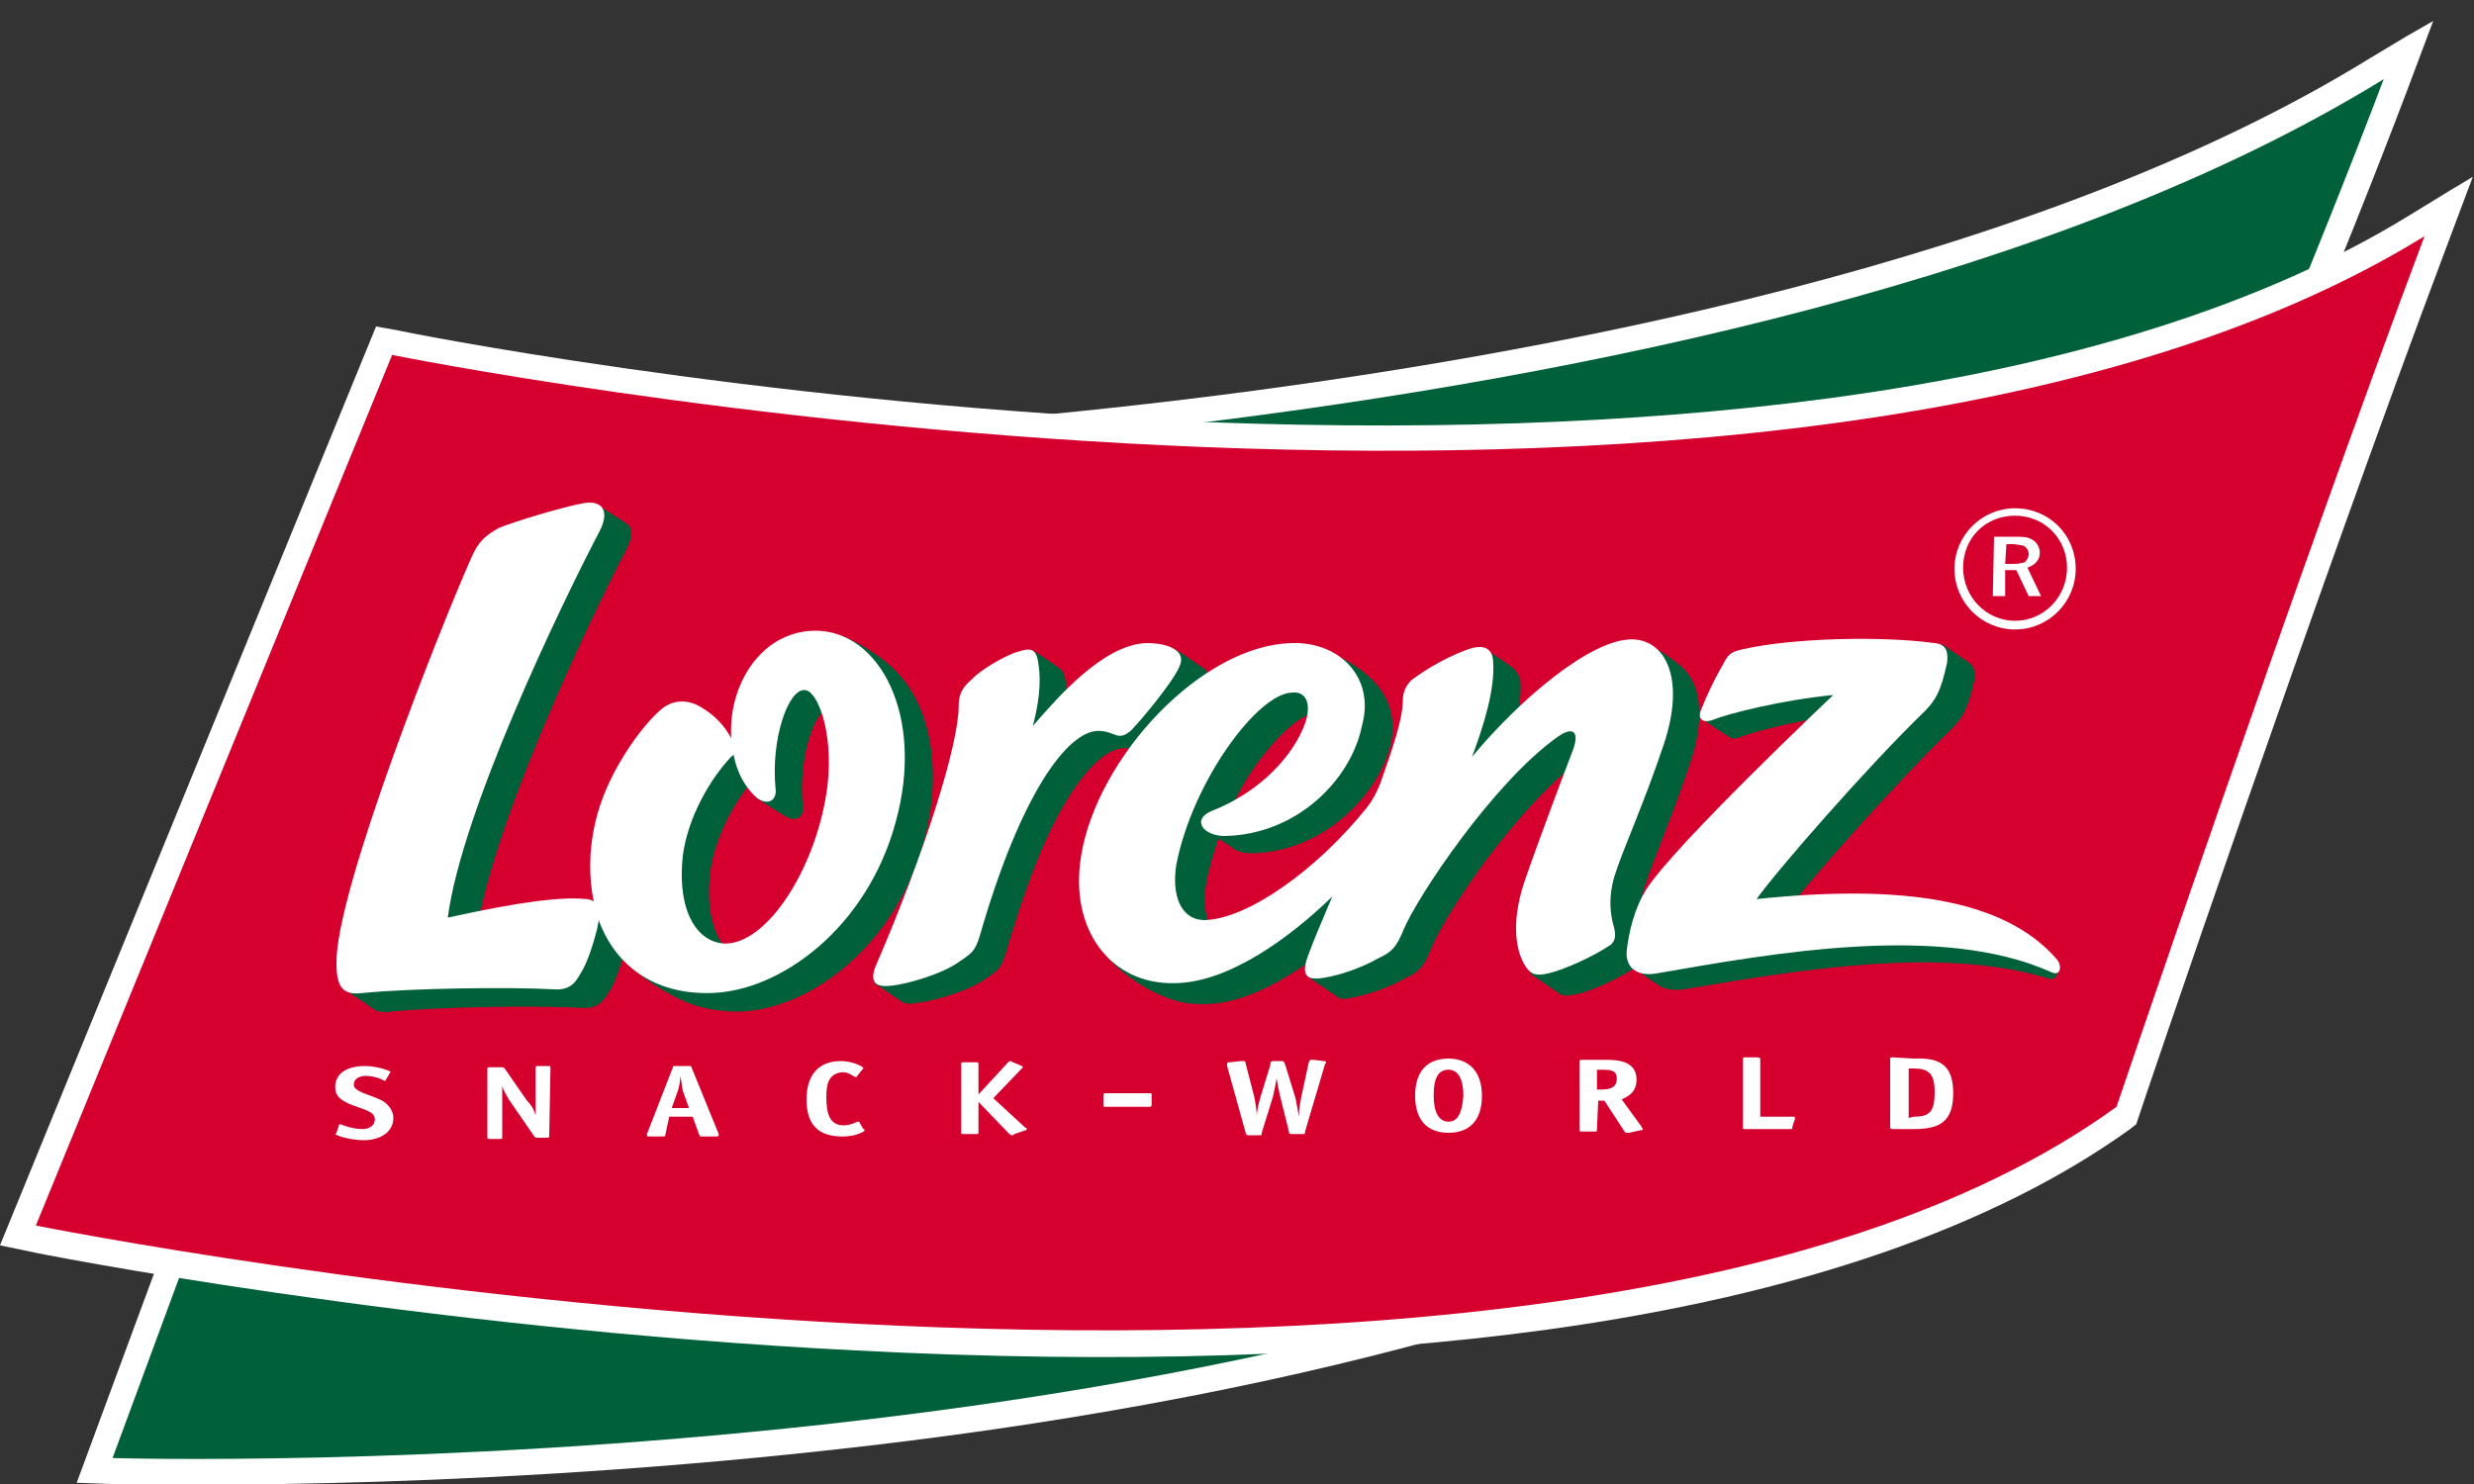
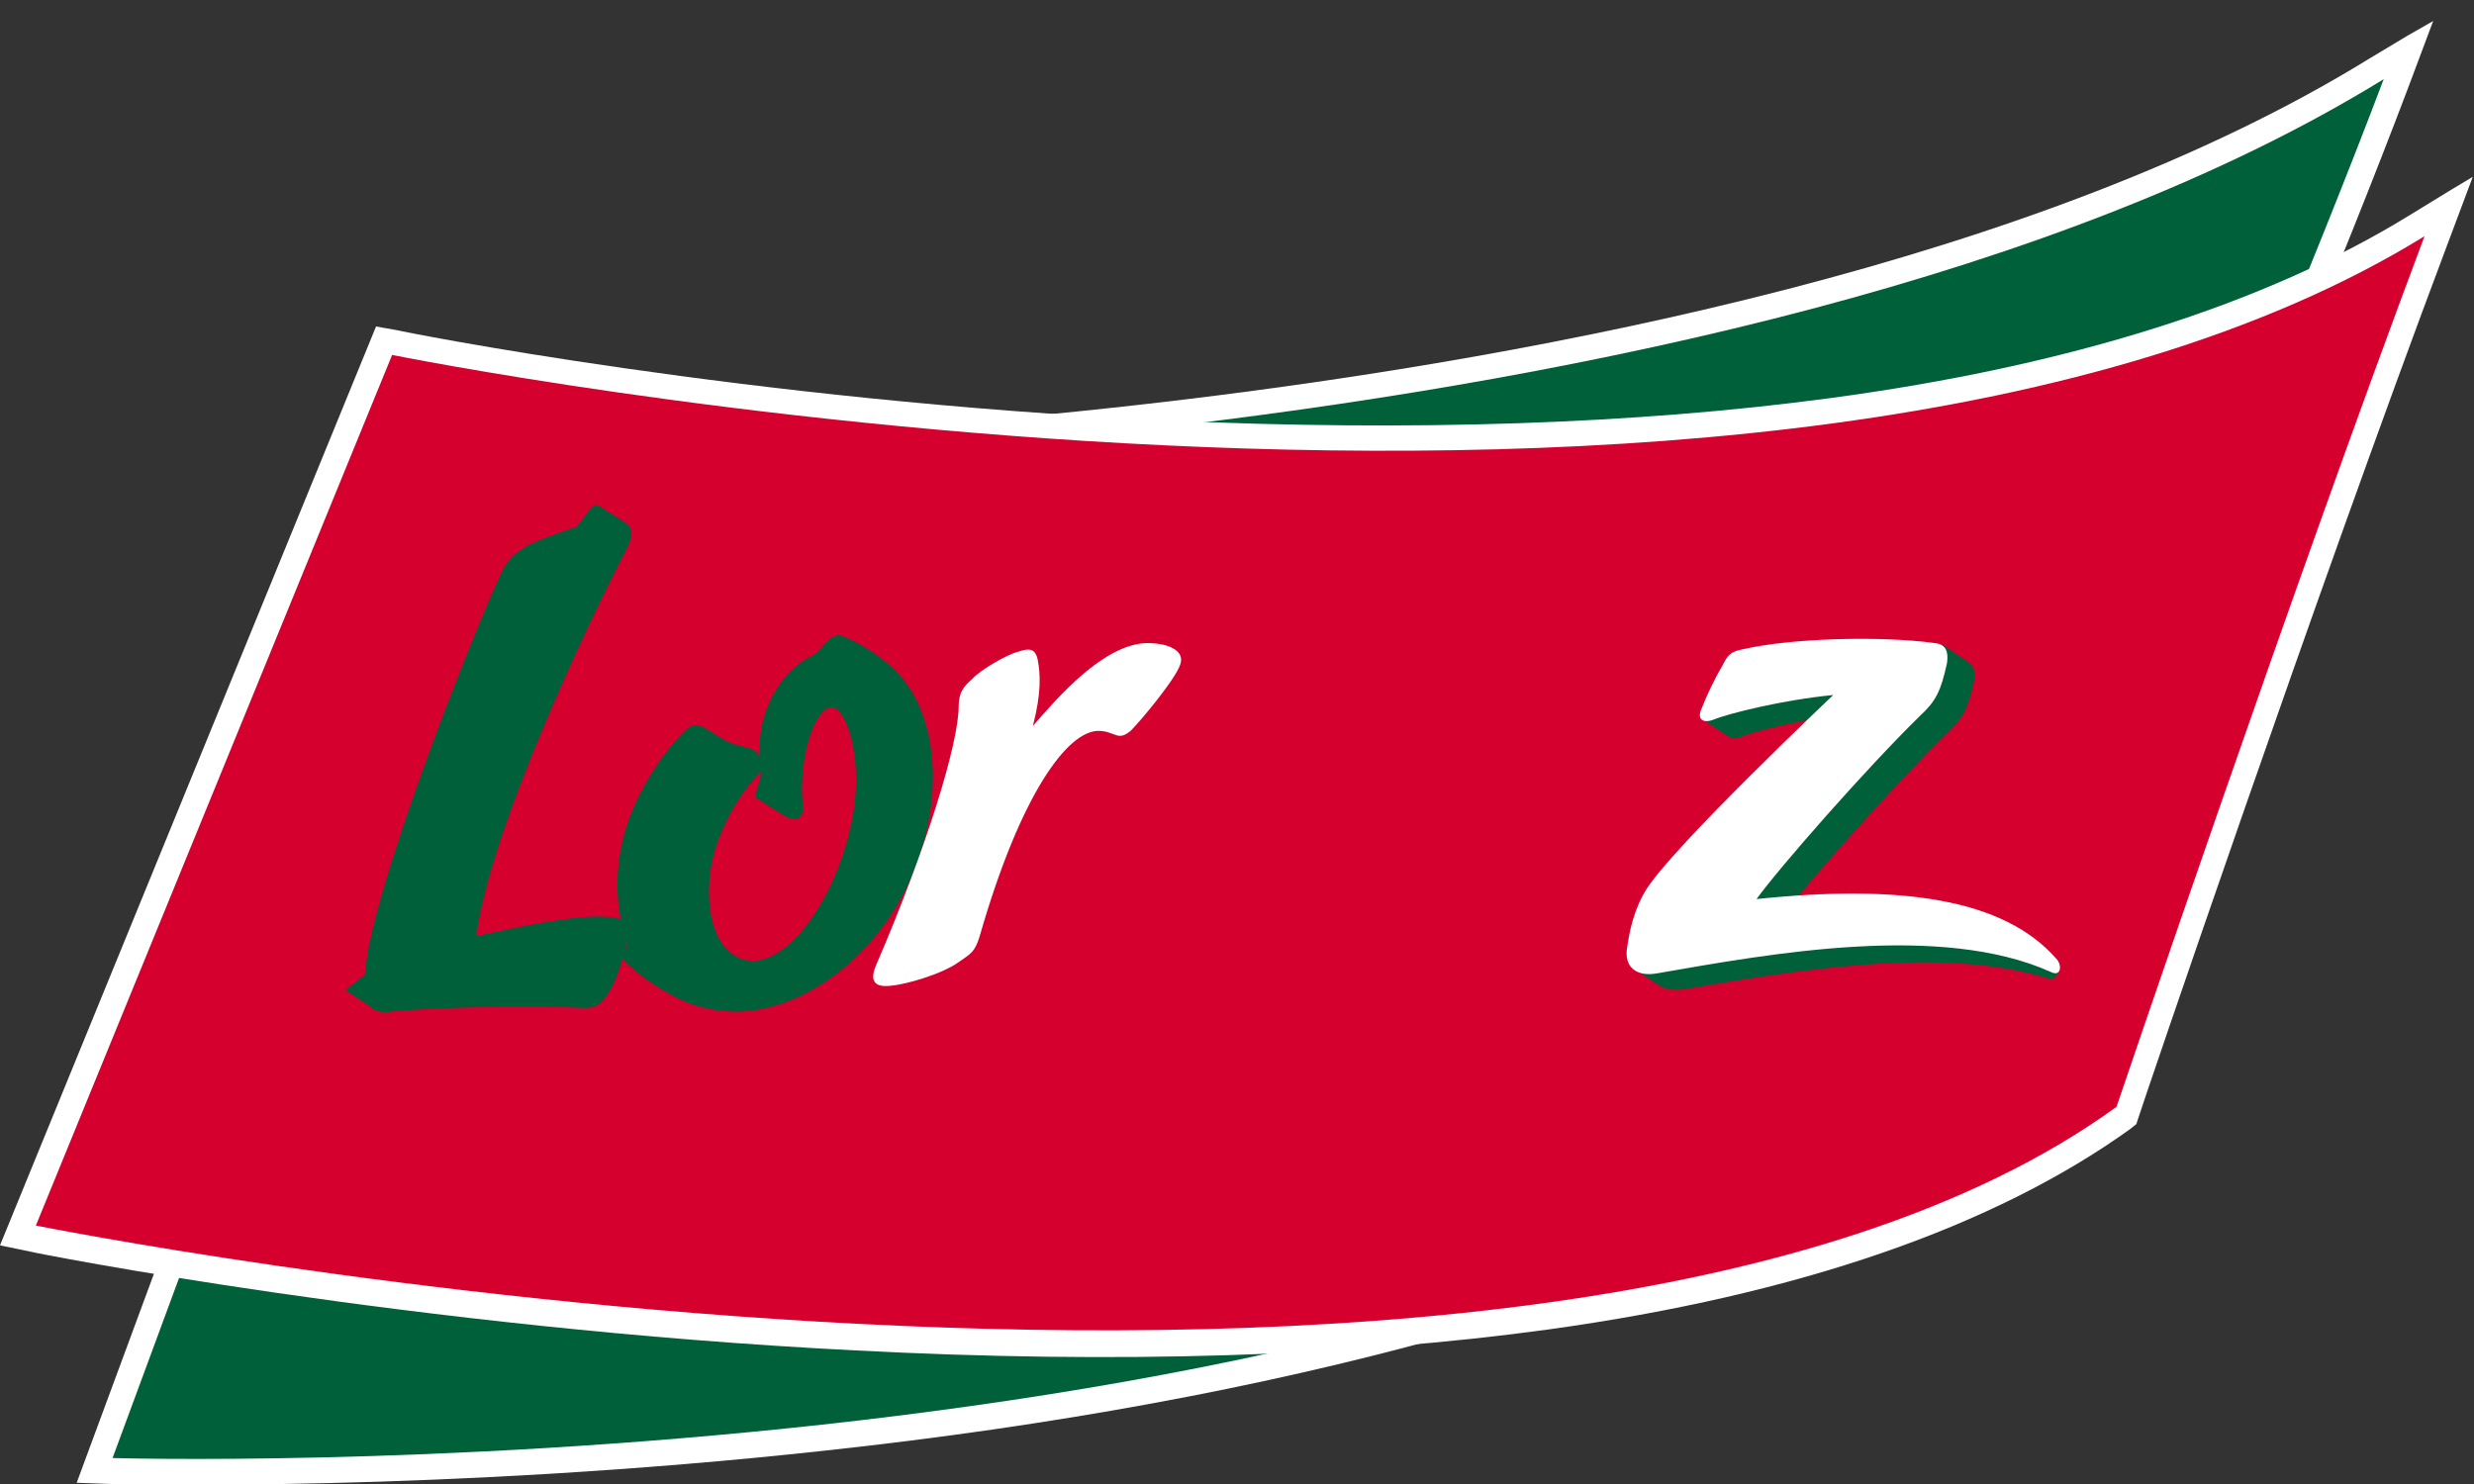
<svg xmlns="http://www.w3.org/2000/svg" version="1.1" id="logo" x="0" y="0" width="200" height="120" viewBox="0 0 200 120" xml:space="preserve">
  <rect x="0" y="0" width="200" height="120" fill="#333333" stroke="none" />
  <path d="M194.6 2.9l-3 1.8c-26.7 16.5-66.9 24.1-95.8 27.6C64.3 36.1 38.9 36 38.6 36h-1.4l-31 83.9 2.8.1c1.1 0 26.6.7 57.7-2.7 18.5-2 35.2-5.1 49.7-9.1 18.2-5 33-11.6 43.9-19.5l.4-.3.2-.5c.9-2.2 23.3-53.1 33.7-80.6l2.1-5.6-2.1 1.2z" fill="#FFF" />
  <path d="M38.6 38s101.7.7 154.1-31.6C182 34.7 159 87 159 87 112.1 121 9.1 117.9 9.1 117.9L38.6 38" fill="#006039" />
  <path d="M197.9 15.5l-3.1 1.9c-11.7 7.2-27.5 12.2-46.9 14.8-15.7 2.1-33.7 2.7-53.6 1.8-34-1.6-61.9-7.2-62.2-7.3l-1.7-.3L0 100.7l2.4.5c.3.1 31 6.2 66.8 8 21.1 1.1 40 .5 56-1.7 20.2-2.8 36-8.3 47-16.2l.5-.4.2-.6c.1-.4 14.4-42.5 24.9-70.4l2.1-5.6-2 1.2" fill="#FFF" />
  <path d="M31.7 28.7S143.6 51.4 196 19.1c-10.6 28.2-24.9 70.4-24.9 70.4-46.9 34-168.2 9.6-168.2 9.6l28.8-70.4" fill="#D5002E" />
-   <path d="M83.5 52.6c.5.3 2 1.3 2.2 1.5.2.1.3.4.4.7.2 1.1.3 2.6-.4 5.3 1.8-2.1 5-5.9 8.2-6.6.2-.5.8-1.2 1.1-1 1 .6 1.6 1.1 2.1 1.4.1.1.2.1.3.2.3.3.4.7.1 1.3-.6 1.3-3.1 4.3-4 5.1-.5.4-.8.5-1.3.3-.3-.1-.7-.3-1.3-.3-1.5 0-3.4 1.8-5.4 5.5-1.4 2.6-2.8 6.3-4.2 11.1-.4 1.3-.7 1.4-1.7 2.1-1.4 1-4.4 1.8-5.5 1.9-.4.1-.9.1-1.2-.1-.3-.2-1.6-1.1-2.2-1.5-.3-.2 2.5-.8 2.6-1.1 3.8-9.1 6.2-17 6.2-19.9 0-1.1.4-1.6 1.1-2.2.4-.4 1.3-1 2.2-1.5.1-.6.3-2.5.7-2.2" fill="#006039" />
  <path d="M61.5 62.4c0 .1-.1.1-.2.2-1.7 1.8-3.5 4.9-3.9 8-.5 4.7 1.3 7.1 3.5 7.1 3.5-.1 7.4-6.4 8.2-12.8.5-4.5-.9-7.8-1.9-7.7-1.3 0-2.7 4-2.3 8 .1.7-.4 1.4-1.4.8-.1 0-.1-.1-.2-.1l-2.2-1.4c-.1-.5.5-1.6.4-2.1M48.4 40.9c.5.3 1.9 1.2 2.2 1.4.5.3.6 1 .1 2-3.3 6.3-11.1 22.9-12.2 31.4 5.9-1.3 9.1-1.8 11.1-1.5.2 0 .5.1.6.2-.4-1.9-.4-4.1.1-6.3.9-4.1 3.8-7.9 5.3-9.2.8-.7 1.5.1 2.9.9 1.2.7 2.4.5 2.8 1.2l.1.2v-.4c-.1-3.2 1.6-6.5 4.3-7.8.7-.3 1.4-1.9 2.3-1.6 1.4.5 3.7 1.9 4.9 3.4 2.3 2.7 3.3 7.6 1.8 13.2-2.3 8.5-9.3 13.7-15 13.8-1.4 0-2.6-.2-3.8-.6-1.9-.7-4.3-2.3-5.4-3.5-.4-.4.4-1.3.2-1.8 0 .2-.1.4-.1.6-.4 1.6-.9 3-1.3 3.6s-.8 1.5-2.2 1.4c-3.5-.2-11.5-.1-15.5.3-.6.1-1.1 0-1.4-.2-.5-.4-1.5-1-2.2-1.5-.1-.1.7-.6 1.5-1.3.4-6.5 8.5-27 10.9-32.2.6-1.4 1.2-1.8 2.1-2.4.9-.5 2.6-1.1 4.1-1.6.7-.7 1.3-2.1 1.8-1.7zm94.7 13c3.2-.8 8.6-1 12.9-.8.5-.5.8-1.1 1-1l2.2 1.5c.4.3.5.8.4 1.4-.5 2.3-.9 3.1-2.2 4.3-4.3 4.2-11.5 12.3-13.3 14.8 6.3-.6 11.8-.6 16.1.4 3.5.8 6.2 3.4 6.2 3.6 0 .5-.1 1.3-.9 1-8.8-2.7-21-.5-29.4.9-.7.1-1.4 0-1.8-.2-.5-.3-1.5-1-2.2-1.5-.3-.2 1.7-.7 1.8-1 .2-1.3.6-2.7 1.4-4 2.3-3.6 15.1-15.7 15.1-15.7-4.1.4-8.5 1.5-9.7 2-.3.1-.7.2-.9 0-.3-.2-1.6-1-2.2-1.5-.5-.3 2.7-.7 3-1.4.2-.5.5-1 .8-1.5.6-.7.3-.9 1.7-1.3" fill="#006039" />
-   <path d="M98.8 67c.6-.1 1.4-.1 2-.1 3.8-1.7 6.2-4.5 7-6.9.5-1.4.2-2.6-1-2.5-1.5 0-3.9 2.2-5.9 5.3-.8 1.3-1.5 2.7-2.1 4.2m2.4 2c-.6 0-1.1-.1-1.5-.4l-1.2-.8c-.4 1.2-.8 2.5-1 3.7-.4 2.4.3 4.5 2.3 4.5 3.7-.1 9.6-4.6 13.6-10 1.3-3.3 2.2-6.2 2.2-7.7 0-.8.3-1.3.7-1.7 1-.8 2.5-1.7 3.8-2.2-.1-.9-.2-2 .1-1.8.5.3 1.9 1.2 2.2 1.5.2.2.4.5.5.9.2 2.3-.8 5.4-1.7 7.8 3-3.7 7.3-7.5 10.5-8.9.9-.4.5-2.1 1.2-1.9.7.2 2.8 1.5 3.5 2.4 1.1 1.4 1.4 3.9.2 7.4-1.6 4.8-3.4 8.7-3.9 10.8-.5 1.7-.3 3-.1 3.8.2.7.3 1.3-.2 1.7-1.3.9-3.8 2.1-5 2.3-.6.1-1.1.2-1.4-.1l-2.2-1.5c-.4-.3.6-.6 1-1-.2-1.2-.1-2.8.6-4.8 1.2-3.5 3.4-9.3 3.9-10.6.6-1.5.2-2.2-1.2-1.2-2.7 1.9-5.6 5.2-8 8.4-2.2 3-3.9 5.8-4.4 7.1-.6 1.5-1 1.9-2.1 2.4-1.2.7-3.1 1.4-4.5 1.6-.4.1-.8.1-1-.1-.3-.2-1.3-.9-2.2-1.5-.3-.2 2.4-.7 2.6-1 .5-1.2 1-2.5 1.6-3.9-3.4 3.3-8.4 7-12.8 7-.9 0-1.8-.1-2.6-.4-1.9-.6-3.9-2-5-3.2-.5-.5.4-1.7.2-2.5-.3-1.3-.3-2.7-.1-4.2 1.1-7.1 8-15.2 14.7-16.9.8-.2 1.5-1.7 2.3-1.5 1.3.4 3.7 1.6 4.9 3.4.8 1.2 1.1 2.7.7 4.4-1.1 4.2-5.6 8.6-11.2 8.7z" fill="#006039" />
  <path d="M82.3 52.7c.9-.3 1.4-.3 1.6.7.2 1.1.3 2.6-.4 5.3 2-2.3 5.7-6.6 9.2-6.7 1.3 0 2.1.3 2.5.7.3.3.4.7.1 1.3-.6 1.3-3.1 4.3-3.9 5.1-.5.4-.8.5-1.3.3-.3-.1-.7-.3-1.3-.3-2.5 0-6.3 5.1-9.6 16.6-.4 1.3-.7 1.4-1.7 2.1-1.4 1-4.3 1.8-5.4 1.9-.8.1-2 .1-1.3-1.6 4.1-9.5 6.7-18 6.7-21 0-1.1.4-1.6 1.1-2.2.5-.6 2.6-1.9 3.7-2.2m58.6-.2c3.9-.9 11.1-1.1 15.5-.5 1 .1 1.1.8 1 1.6-.5 2.3-.9 3.1-2.2 4.3-4.3 4.2-11.4 12.3-13.2 14.8 11.5-1.2 20-.1 24.3 4.9.4.5.3 1.4-.5 1-8.9-4-22.6-1.5-31.8.1-1.6.3-2.6-.4-2.5-1.8.2-1.6.6-3.4 1.6-5 2.3-3.6 15.1-15.7 15.1-15.7-4.1.4-8.5 1.5-9.7 2-.8.3-1.4 0-.9-1 .3-.8 1-2.3 1.6-3.3.5-1 .7-1.2 1.7-1.4" fill="#FFF" />
-   <path d="M99 67.6c-1.7 0-2.7-1.3-1.1-2 4.1-1.6 6.7-4.6 7.6-7.1.5-1.4.2-2.6-1-2.5-2.8 0-8.1 7.2-9.4 13.9-.4 2.4.3 4.5 2.3 4.5 3.5-.1 9.1-4.1 13.1-9.1.4-.5.8-1.2 1.1-2 1-2.8 1.8-5.2 1.8-6.6 0-.8.3-1.3.7-1.7 1.3-1 3.3-2.1 4.9-2.6.8-.2 1.6-.1 1.7 1 .2 2.3-.8 5.4-1.7 7.8 3.9-4.7 9.6-9.5 12.9-9.5 2.7 0 4.4 3.1 2.6 8.5-1.6 4.8-3.4 8.7-4 10.7-.5 1.7-.3 3-.1 3.8.2.7.3 1.3-.2 1.7-1.3.9-3.7 2-5 2.3-.9.2-1.4.2-1.9-.6-.7-1.1-1.2-3.3-.1-6.7 1.2-3.5 3.4-9.3 3.9-10.6.6-1.5.2-2.2-1.2-1.2-5.2 3.7-11.3 12.9-12.4 15.5-.6 1.5-1 1.9-2.1 2.4-1.2.7-3.1 1.4-4.6 1.6-.9.1-1.7 0-1.1-1.7.5-1.4 1.2-3 2-4.9-3.4 3.3-8.4 7-12.8 7-5 .1-8.5-4.2-7.5-10.3 1.3-8 9.8-17.1 17.1-17.2 3.7-.1 6.7 2.7 5.6 6.7-.9 4.4-5.3 8.8-11.1 8.9M59.3 61c0 .1-.1.1-.2.2-1.7 1.8-3.5 4.9-3.9 8-.5 4.7 1.3 7.1 3.5 7.1 3.5-.1 7.4-6.4 8.2-12.8.5-4.5-.9-7.8-1.9-7.7-1.3 0-2.7 4-2.3 8 .1.7-.4 1.4-1.4.8-.8-.6-1.7-1.9-2-3.6M47.1 40.7c1.6-.3 2.2.6 1.4 2.2-3.3 6.3-11.2 22.8-12.3 31.3 5.9-1.3 9.2-1.7 11.2-1.5.2 0 .5.1.6.2-.4-1.9-.4-4.1.1-6.3.9-4.1 3.8-7.9 5.3-9.2.8-.7 2-1 3.3-.2 1.2.7 1.9 1.6 2.3 2.3l.1.2v-.4c-.1-4.1 2.5-8.2 6.7-8.3 5.3-.1 9 6.9 6.6 15.5-2.3 8.5-9.3 13.7-15 13.8-4.6.1-7.7-2.3-9-5.9 0 .2-.1.4-.1.6-.4 1.6-.9 3-1.3 3.6-.4.7-.8 1.5-2.2 1.4-3.5-.2-11.5-.1-15.5.3-1.6.2-2.1-.5-2.1-2.4-.1-5.8 8.5-27.4 10.9-32.8.6-1.4 1.2-1.8 2.2-2.4 1.5-.6 5.2-1.7 6.8-2zM31.5 86.8c0-.1.1-.1.1-.1 0-.1-1.1-.5-2.1-.5-1.3 0-2.4.5-2.4 1.7 0 .7.4 1 1 1.3 1.1.5 2.2.6 2.2 1.3 0 .5-.4.8-1 .8-.9 0-1.8-.4-1.8-.4s-.1 0-.1.1l-.2.6c0 .1-.1.1-.1.1 0 .1 1.2.5 2.3.5 1.4 0 2.4-.7 2.4-1.8 0-.6-.4-1.1-.9-1.4-1-.5-2.3-.7-2.3-1.3 0-.5.5-.7 1-.7.8 0 1.5.4 1.5.4s.1 0 .1-.1l.3-.5m13-.4c0-.2 0-.2-.2-.2h-.8c-.2 0-.2 0-.2.2V90.2c-.1-.4-.3-.8-.7-1.2l-1.8-2.6c-.1-.1-.1-.1-.3-.1h-.9c-.2 0-.2 0-.2.2v5.4c0 .2 0 .2.2.2h.8c.2 0 .2 0 .2-.2v-3.1-1c.1.4.3.7.6 1.2l2 2.9c.1.1.1.1.3.1h.7c.2 0 .2 0 .2-.2l.1-5.4m11.2 3.2h-1.4l.5-1.4c.1-.3.2-.8.2-1.2.1.4.1.8.2 1.2l.5 1.4m-1.6.7H56l.5 1.4c.1.2.1.2.2.2h1.2c.1 0 .2 0 .2-.1v-.1l-2.2-5.4c0-.1-.1-.1-.2-.1h-1.1c-.2 0-.2 0-.2.1l-2.1 5.4v.1c0 .1.1.1.2.1h1.1c.2 0 .2-.1.2-.2l.3-1.4zm15.4.5c0-.1-.1-.1-.1-.1-.2 0-.6.3-1.2.3-1.1 0-1.4-.9-1.4-2.3s.4-1.9 1.3-2c.6 0 .9.4 1.1.4 0 0 .1 0 .1-.1l.4-.5.1-.1c0-.2-1-.6-1.8-.6-1.9 0-2.8 1.2-2.8 3.1 0 2 .9 3 2.9 3 1.1 0 1.8-.4 1.8-.5 0 0 0-.1-.1-.1l-.3-.5m9.6-1.7l2.5 2.6s.1.1.2.1.1 0 .2-.1l.9-.3c.1 0 .1-.1.1-.1 0-.1 0-.1-.1-.1l-2.6-2.4 2.3-2.4.1-.1-.1-.1-.7-.3c-.1 0-.1-.1-.2-.1s-.2.1-.2.1l-2.4 2.6v-2.4c0-.2 0-.2-.2-.2h-1c-.2 0-.2 0-.2.2v5.4c0 .2 0 .2.2.2h1c.2 0 .2 0 .2-.2v-2.4m26.1-.4c-.1.5-.2 1-.2 1.6-.1-.6-.2-1.2-.3-1.6l-.8-2.6c-.1-.2-.1-.3-.2-.3h-.7c-.3 0-.3.1-.3.3l-.8 2.6c-.1.4-.3 1-.3 1.6 0-.4-.1-1.1-.2-1.6l-.7-2.7c0-.2-.1-.2-.2-.2h-.2l-.9.1c-.1 0-.2 0-.2.1v.2l1.5 5.4c0 .1.1.2.2.2h.9c.2 0 .2 0 .2-.2l.9-2.9c.1-.4.2-.9.3-1.5.1.6.2 1.1.3 1.5l.7 2.8c0 .1 0 .2.2.2h.9c.2 0 .2 0 .2-.2l1.6-5.4c0-.1.1-.1.1-.2s-.1-.1-.2-.1l-.8-.1h-.2c-.1 0-.1 0-.2.2l-.6 2.8m14.6-.1c0-2-1.1-3-2.7-3-1.7 0-2.7 1-2.7 3s1 3 2.7 3c1.7 0 2.7-1 2.7-3m-2.7 2.1c-.8 0-1.2-.8-1.2-2.1s.3-2.1 1.2-2.1c.8 0 1.2.8 1.2 2.1-.1 1.3-.4 2.1-1.2 2.1zm12-2.6v-1.6h.4c.6 0 1.2 0 1.2.7 0 .8-.6.9-1.3.9h-.3m.1.9h.5l1.5 2.3c.1.2.2.3.3.3h.2l.9-.2c.1 0 .2 0 .2-.1s-.1-.1-.1-.2l-1.6-2.2c.4-.2 1.2-.5 1.2-1.6 0-1.6-1.7-1.6-2.6-1.6h-1.8c-.2 0-.2 0-.2.2v5.4c0 .2 0 .2.2.2h1c.2 0 .2 0 .2-.2l.1-2.3zm15.9 1.5v-.1c0-.1 0-.1-.2-.1h-2.6v-4.6c0-.1 0-.2-.2-.2h-1c-.2 0-.2 0-.2.2v5.4c0 .2 0 .2.2.2h3.6c.2 0 .2 0 .2-.2l.2-.6m7.9-5c-.2 0-.2 0-.2.2v5.4c0 .1 0 .2.2.2h1.7c2 0 3.2-.5 3.2-2.9 0-2.3-1.1-2.9-3.2-2.8l-1.7-.1m1.3 4.9v-4h.4c1.2 0 1.7.4 1.7 1.9 0 1.6-.4 2-1.7 2l-.4.1zm8.6-48.7c-2.4 0-4.2 1.8-4.2 4.2 0 2.4 1.9 4.3 4.2 4.3s4.2-1.9 4.2-4.3c0-2.3-1.8-4.2-4.2-4.2m-.8 3.9h.7c.5 0 .6-.1.8-.1.2-.1.4-.4.4-.7 0-.3-.2-.6-.5-.7-.2 0-.4-.1-.8-.1h-.5l-.1 1.6zm-.9-2.2h1.6c.6 0 .9 0 1.2.1.6.2.9.7.9 1.2 0 .6-.4 1-1 1.2l1.1 2.3h-1l-1-2.1h-.9v2.1h-1l.1-4.8zm6.6 2.6c0 2.7-2.2 4.9-4.9 4.9S158 48.7 158 46s2.2-4.9 4.9-4.9 4.9 2.1 4.9 4.9zM92.9 89.5c.1 0 .2 0 .2-.2v-.7c0-.2 0-.2-.2-.2h-3.5c-.1 0-.2 0-.2.2v.7c0 .2 0 .2.2.2h3.5" fill="#FFF" />
</svg>